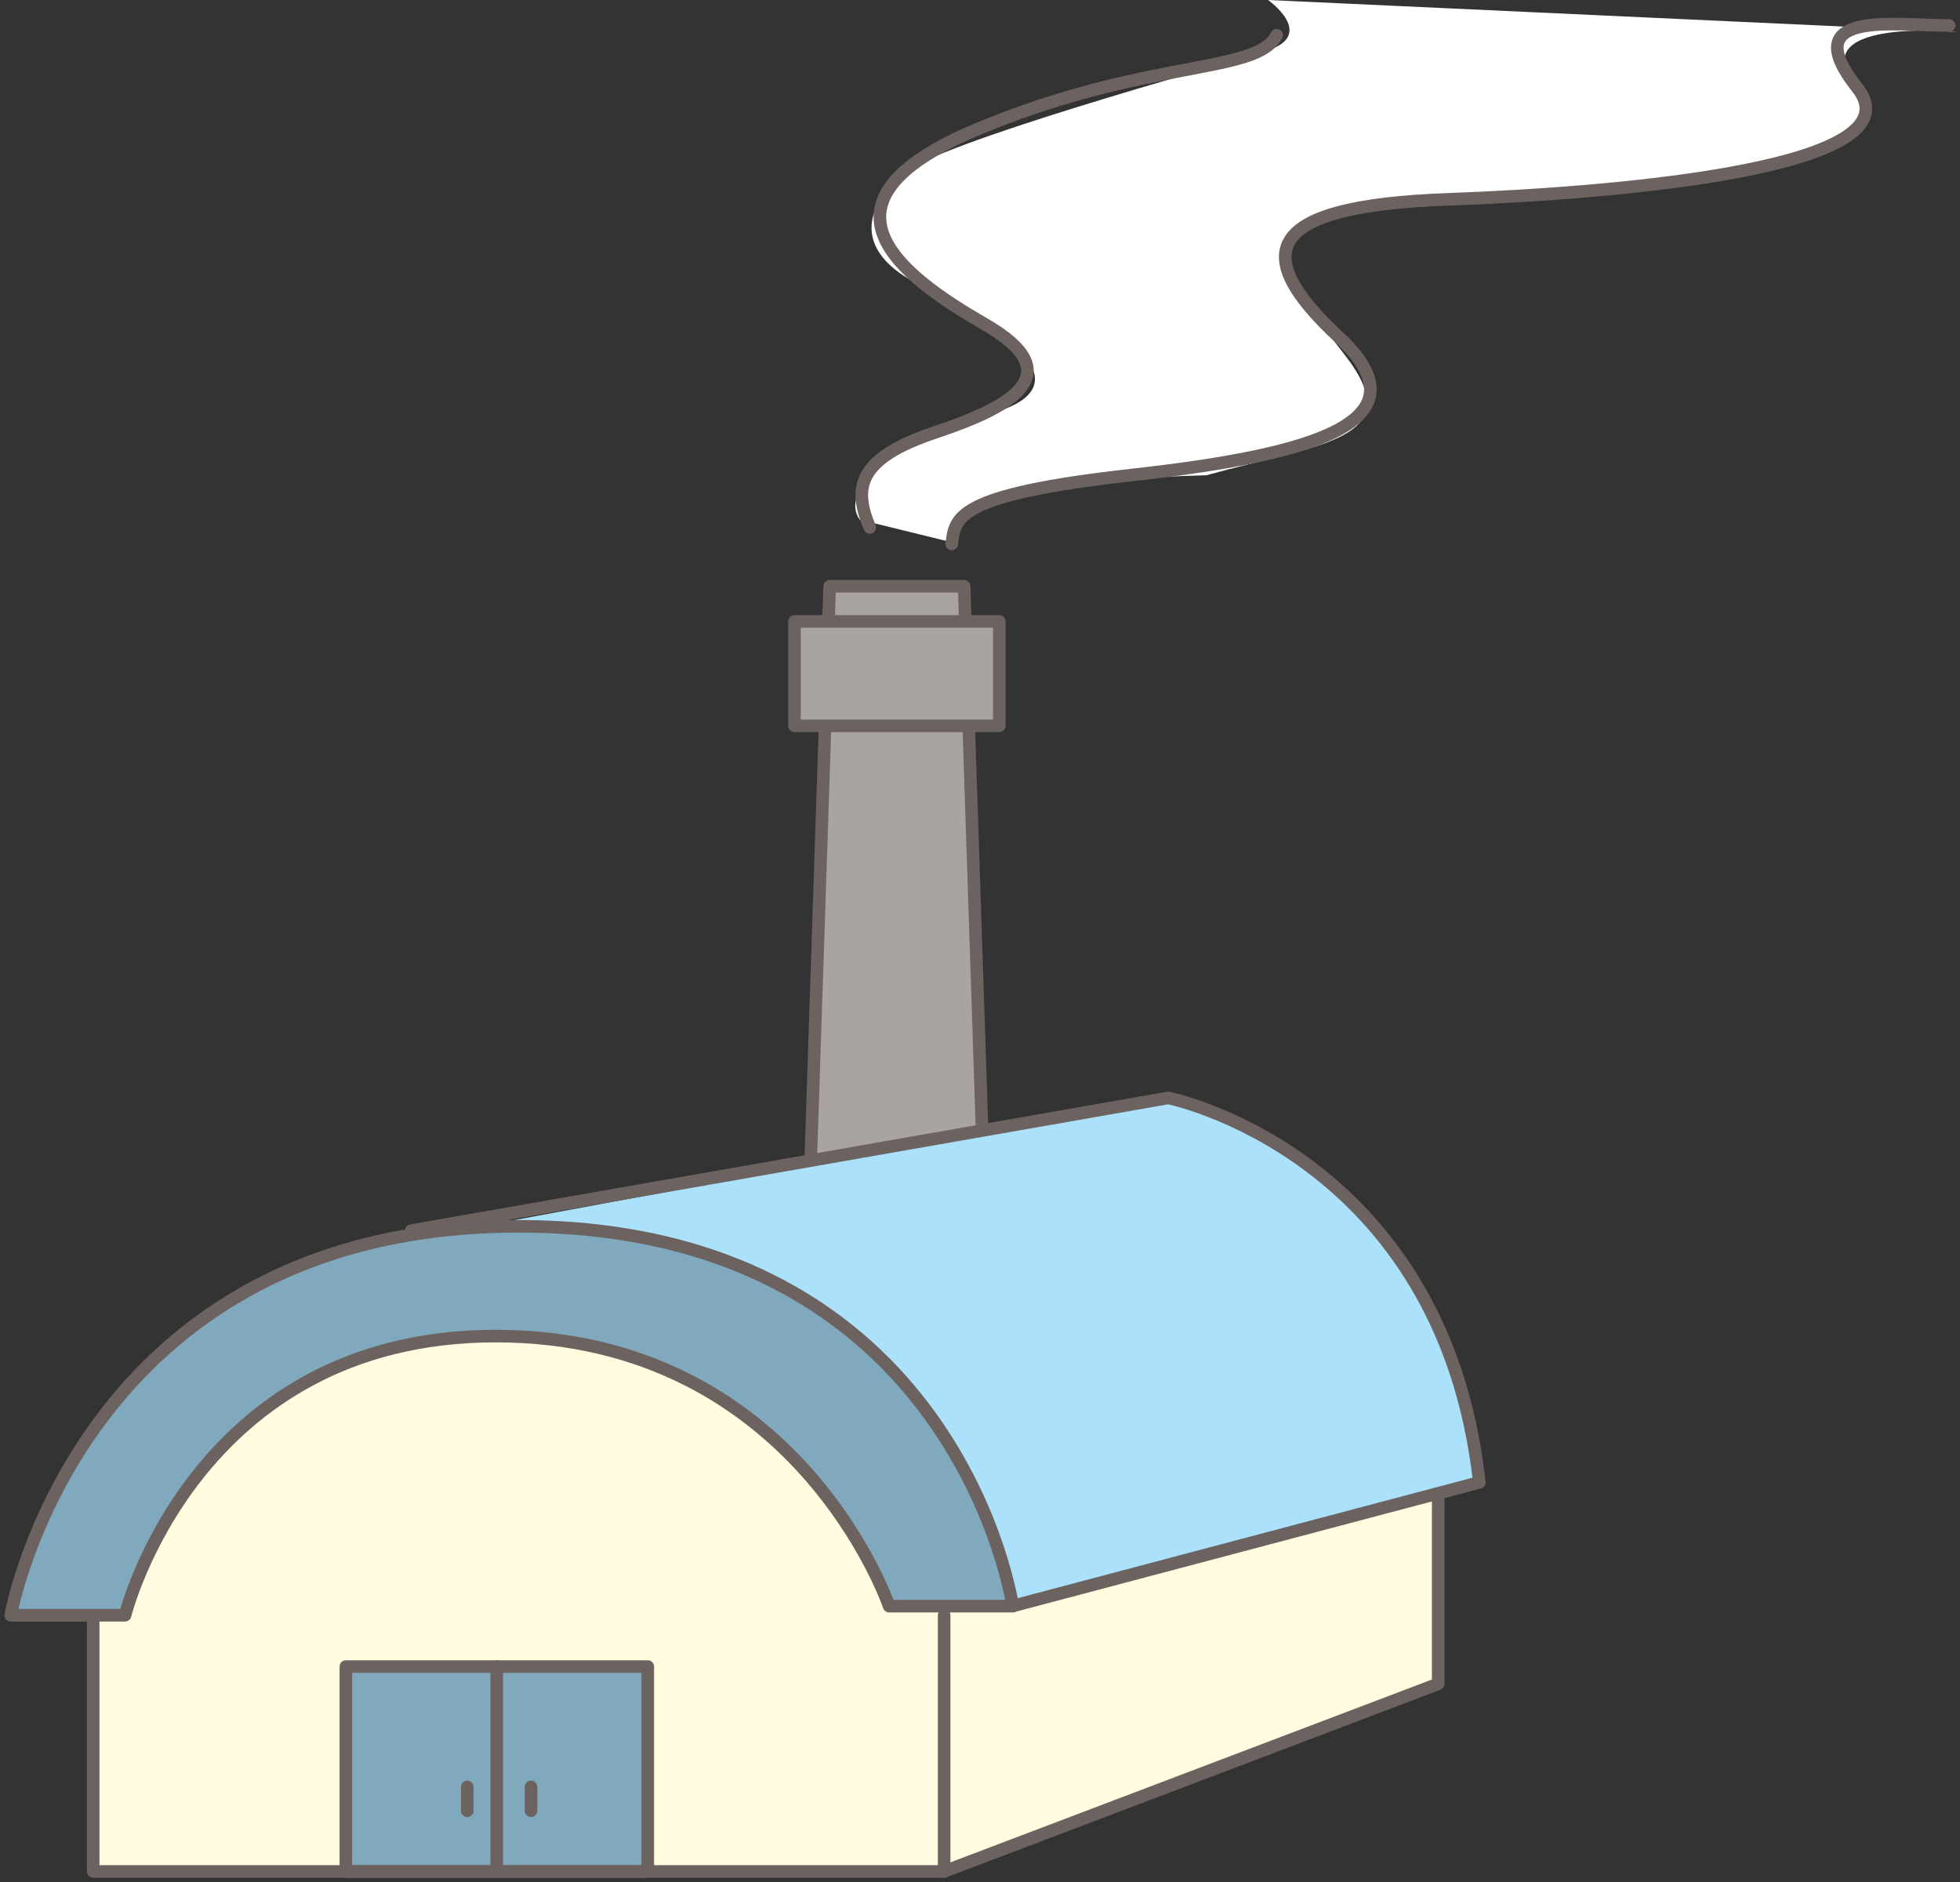
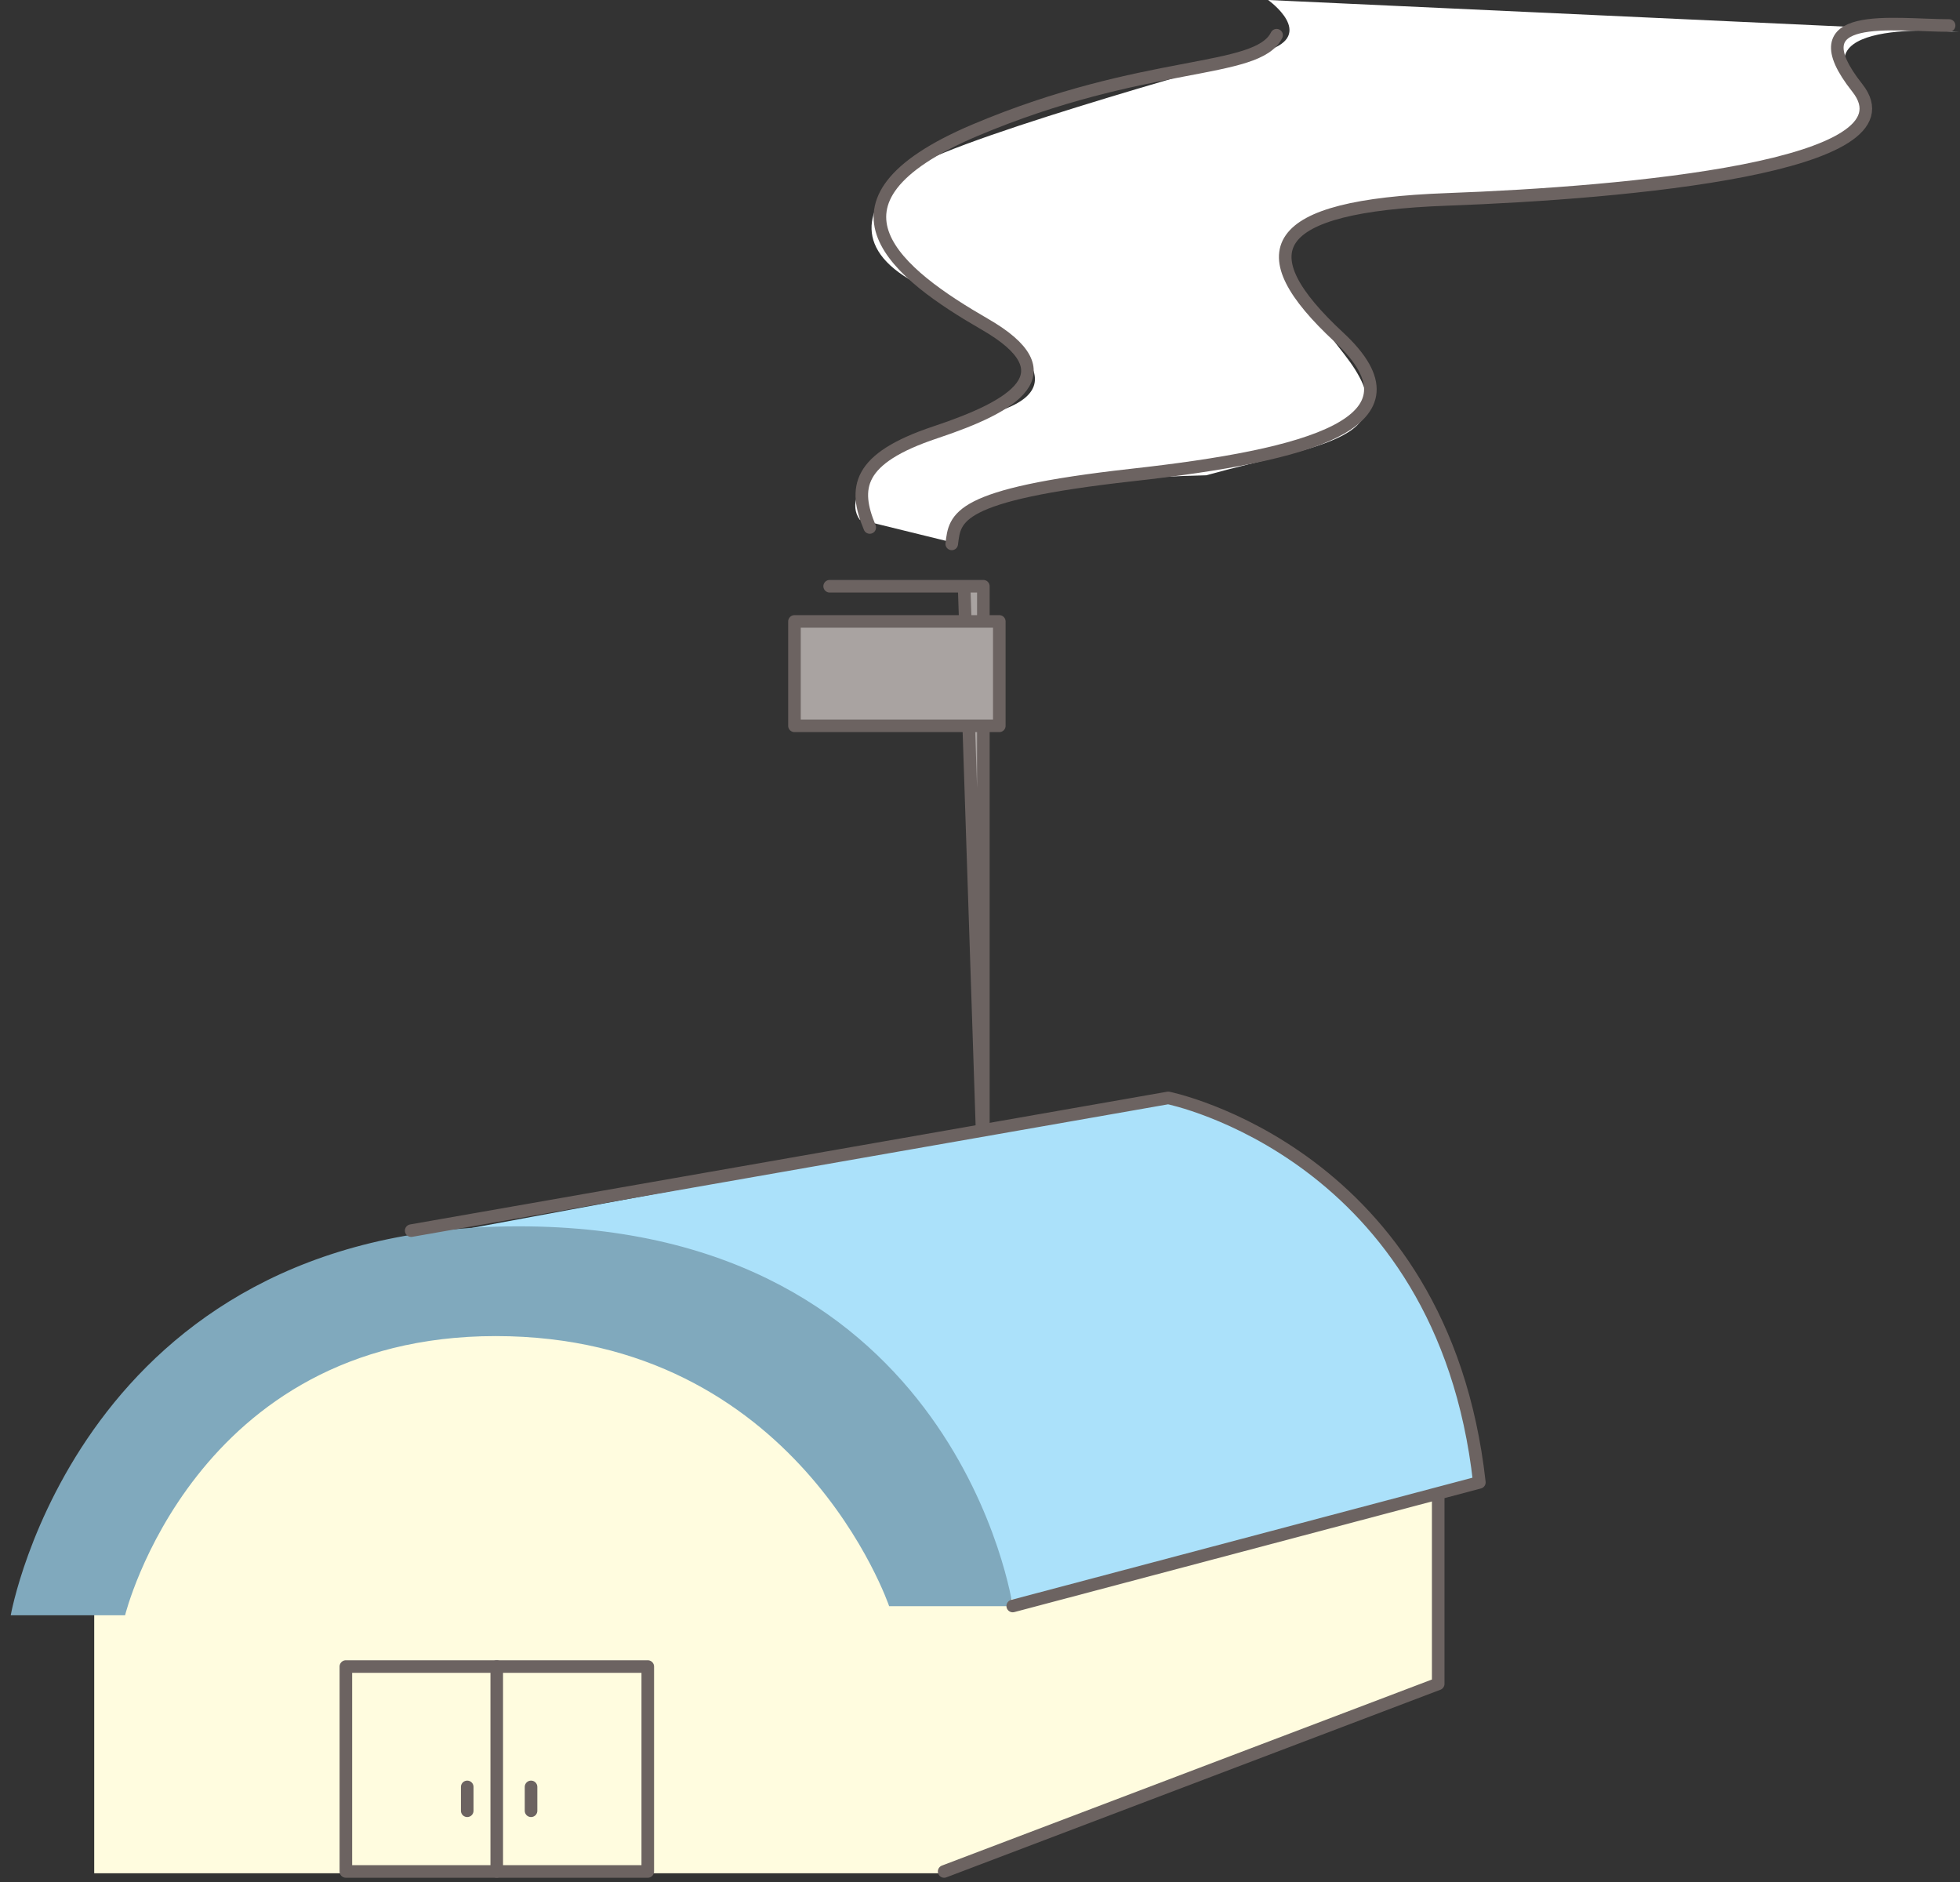
<svg xmlns="http://www.w3.org/2000/svg" width="226" height="217" viewBox="0 0 226 217" fill="none">
  <rect x="0" y="0" width="226" height="217" fill="#333333" stroke="none" />
  <g clip-path="url(#clip0_584_629)">
    <path d="M99.153 59.915L109.588 62.477C109.588 62.477 108.488 55.514 139.086 54.792C152.271 51.13 162.723 50.751 155.022 40.866C147.32 30.963 141.837 24.378 162.156 23.639C182.492 22.917 222.459 19.307 214.569 10.573C206.678 1.84 225.914 3.679 225.914 3.679L146.22 0C146.22 0 151.893 4.023 146.031 5.863C140.169 7.702 107.92 16.487 103.898 20.149C99.875 23.811 98.053 28.934 106.287 32.975C114.521 37.015 126.073 44.339 114.349 47.64C102.626 50.941 96.764 56.614 99.136 59.915H99.153Z" fill="white" />
-     <path d="M113.387 134.805L111.169 67.583H95.664L93.446 134.805H113.387Z" fill="#A9A3A1" stroke="#6C6361" stroke-width="1.45" stroke-linecap="round" stroke-linejoin="round" />
+     <path d="M113.387 134.805L111.169 67.583H95.664H113.387Z" fill="#A9A3A1" stroke="#6C6361" stroke-width="1.45" stroke-linecap="round" stroke-linejoin="round" />
    <path d="M115.226 71.64H91.607V83.674H115.226V71.64Z" fill="#A9A3A1" stroke="#6C6361" stroke-width="1.45" stroke-linecap="round" stroke-linejoin="round" />
    <path d="M10.864 215.952V180.639C10.864 180.639 23.671 150.639 55.868 150.639C88.066 150.639 108.694 182.513 108.694 182.513L165.559 170.014L165.869 194.083L108.986 215.952H10.864Z" fill="#FFFCDF" />
-     <path d="M74.606 191.882H40.225V215.332H74.606V191.882Z" fill="#80A9BD" />
    <path d="M49.302 142.507L135.236 126.569C135.236 126.569 165.851 133.446 170.544 170.323L117.1 184.696L85.229 156.57L50.23 146.564L49.284 142.507H49.302Z" fill="#ABE1FA" />
    <path d="M1.238 186.209H14.423C14.423 186.209 22.347 154.026 57.158 154.026C91.968 154.026 102.523 185.161 102.523 185.161H116.773C116.773 185.161 110.447 141.372 59.805 141.372C9.162 141.372 1.238 186.209 1.238 186.209Z" fill="#80A9BD" />
-     <path d="M1.238 186.209H14.423C14.423 186.209 22.347 154.026 57.158 154.026C91.968 154.026 102.523 185.161 102.523 185.161H116.773C116.773 185.161 110.447 141.372 59.805 141.372C9.162 141.372 1.238 186.209 1.238 186.209Z" stroke="#6C6361" stroke-width="1.45" stroke-linecap="round" stroke-linejoin="round" />
    <path d="M116.773 185.143L170.579 170.891C166.35 132.913 134.703 126.569 134.703 126.569L47.411 141.87" stroke="#6C6361" stroke-width="1.45" stroke-linecap="round" stroke-linejoin="round" />
-     <path d="M10.744 186.725V215.745H108.866V186.209" stroke="#6C6361" stroke-width="1.45" stroke-linecap="round" stroke-linejoin="round" />
    <path d="M165.834 172.489V194.117L108.866 215.745" stroke="#6C6361" stroke-width="1.45" stroke-linecap="round" stroke-linejoin="round" />
    <path d="M74.692 192.123H39.881V215.745H74.692V192.123Z" stroke="#6C6361" stroke-width="1.45" stroke-linecap="round" stroke-linejoin="round" />
    <path d="M57.278 215.745V192.123" stroke="#6C6361" stroke-width="1.45" stroke-linecap="round" stroke-linejoin="round" />
    <path d="M53.874 205.997V208.748" stroke="#6C6361" stroke-width="1.45" stroke-linecap="round" stroke-linejoin="round" />
    <path d="M61.232 205.997V208.748" stroke="#6C6361" stroke-width="1.45" stroke-linecap="round" stroke-linejoin="round" />
    <path d="M100.288 60.809C98.397 56.27 98.775 52.866 107.852 49.84C116.945 46.815 123.374 43.015 113.524 37.359C103.692 31.686 92.724 23.364 112.39 15.026C132.073 6.705 144.931 8.596 147.2 4.058" stroke="#6C6361" stroke-width="1.45" stroke-linecap="round" stroke-linejoin="round" />
    <path d="M109.742 62.7C110.121 59.674 110.121 57.027 130.543 54.757C150.982 52.488 164.975 48.706 154.385 38.872C143.796 29.038 146.065 23.742 166.866 22.986C187.683 22.23 221.341 19.204 214.156 10.126C206.97 1.049 218.316 2.94 224.745 2.94" stroke="#6C6361" stroke-width="1.45" stroke-linecap="round" stroke-linejoin="round" />
  </g>
  <defs>
    <clipPath id="clip0_584_629">
      <rect width="226" height="217" fill="white" />
    </clipPath>
  </defs>
</svg>